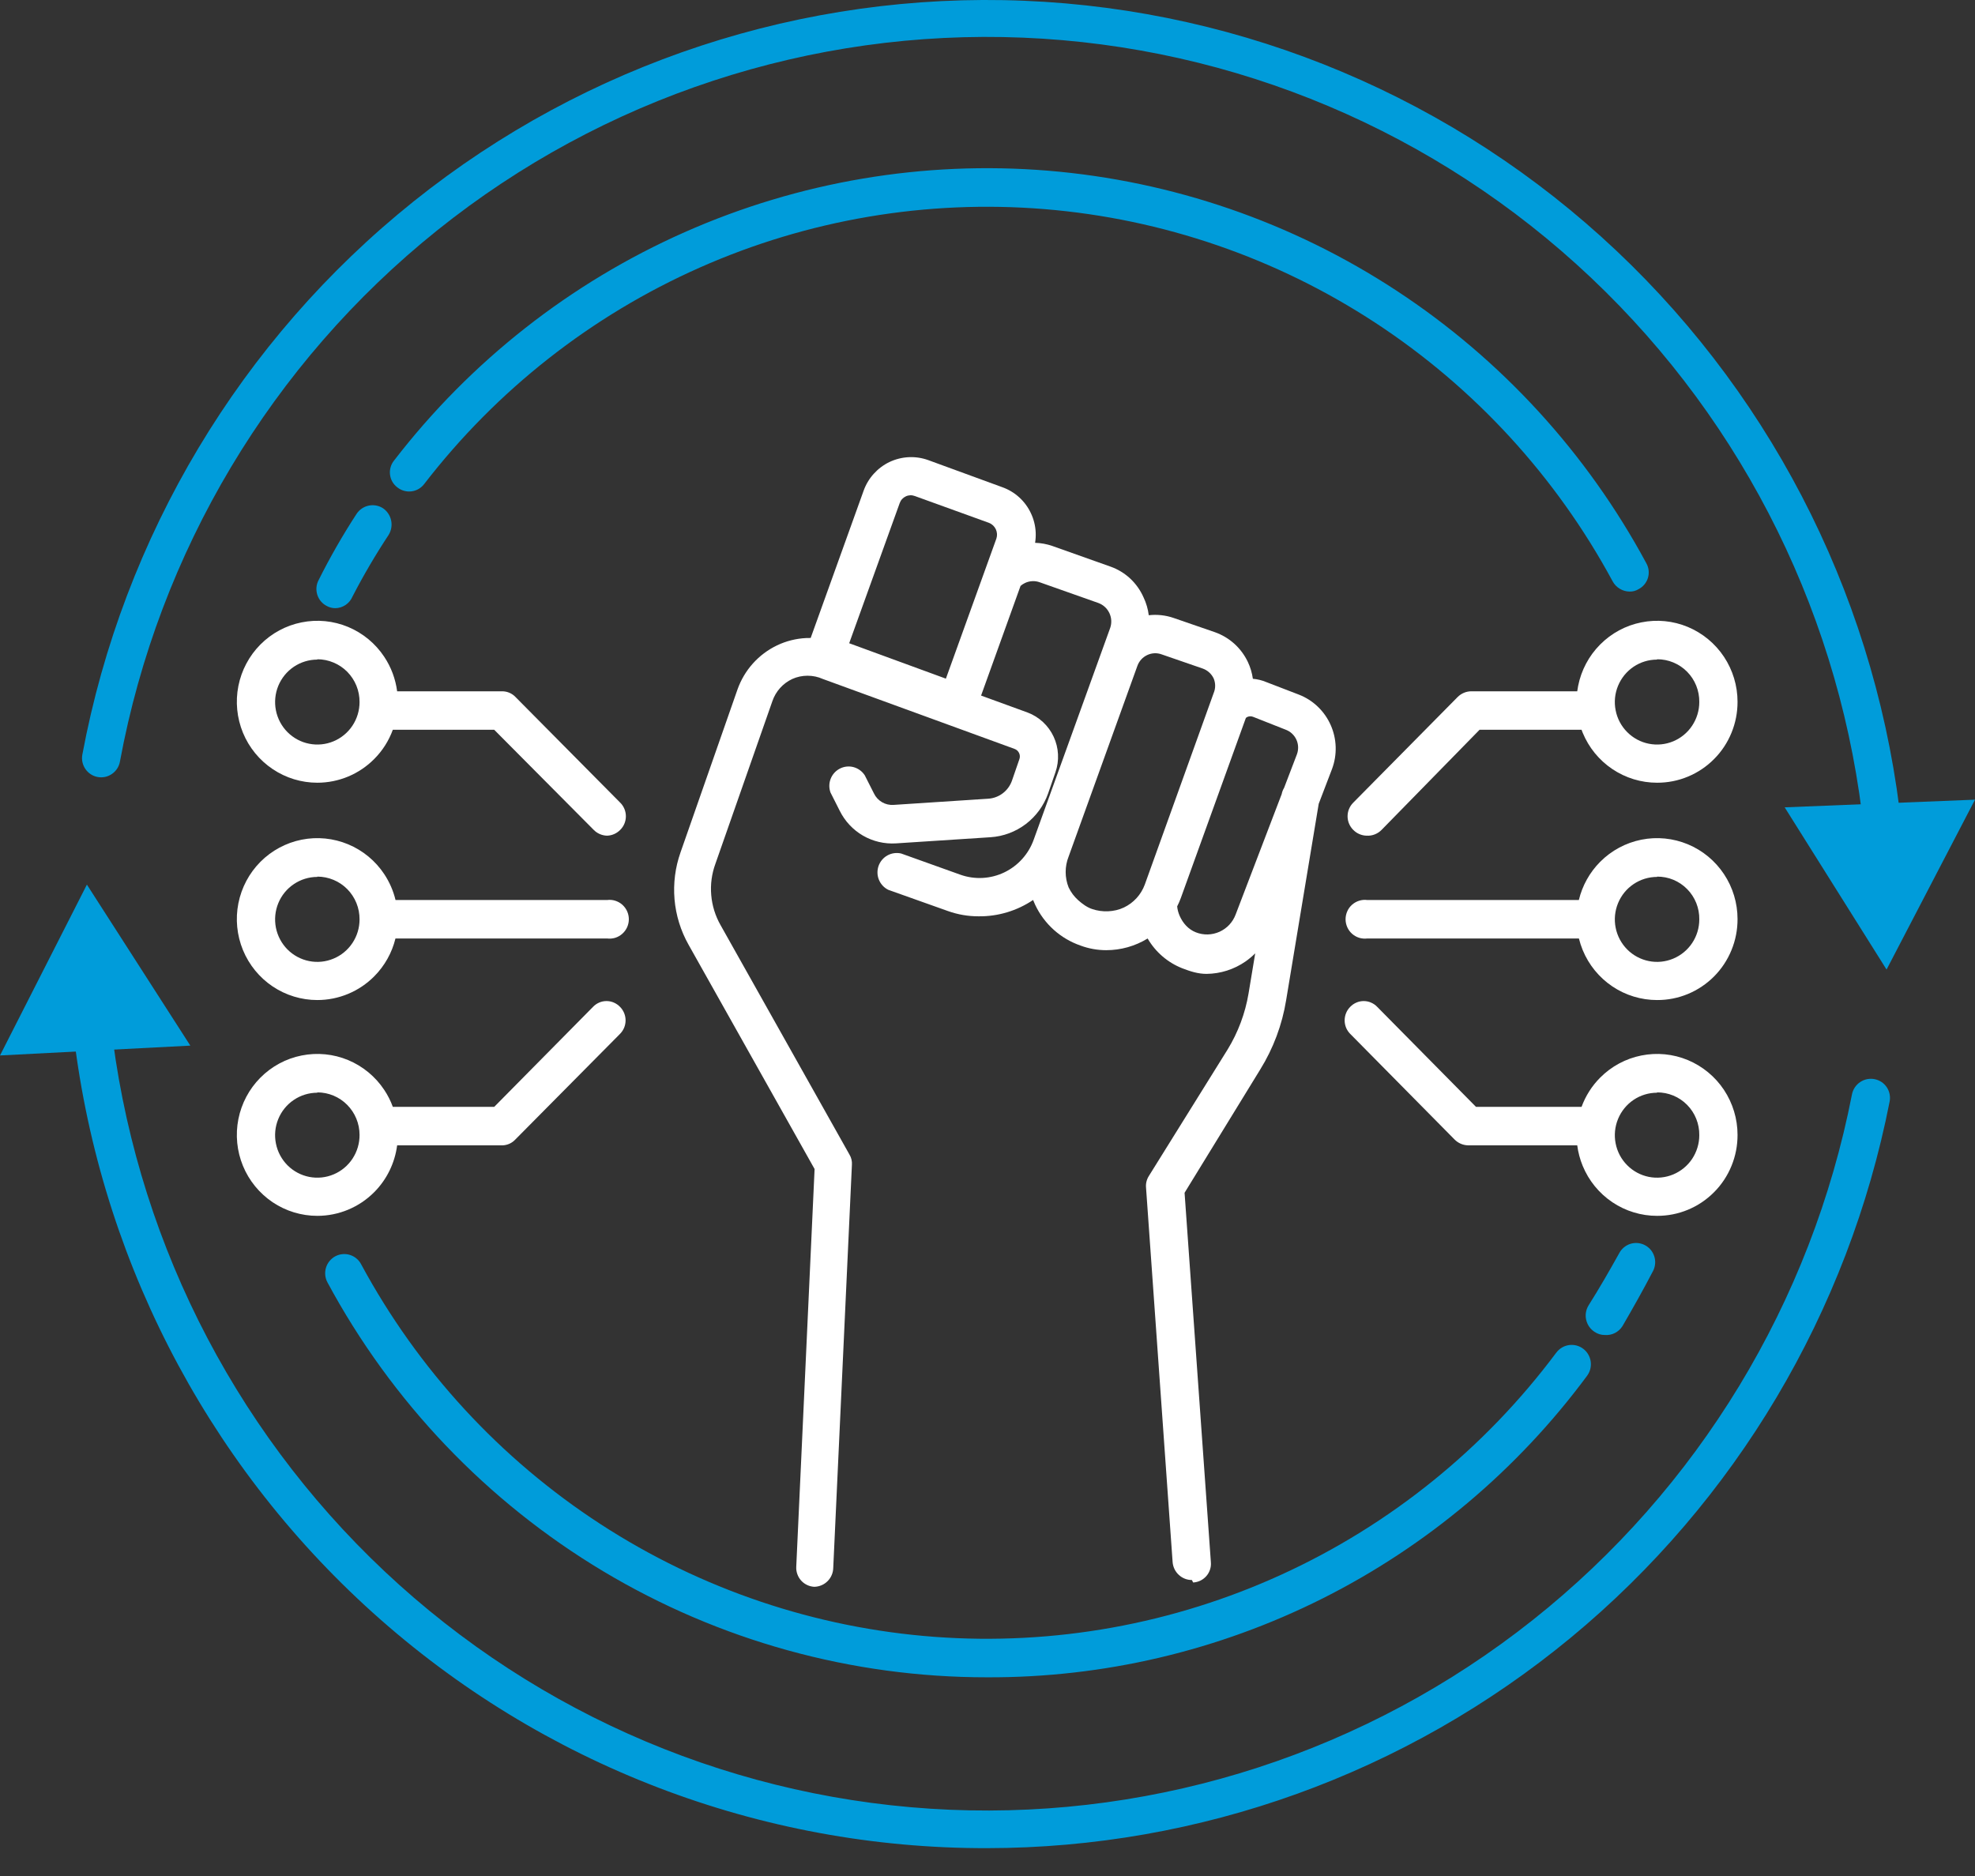
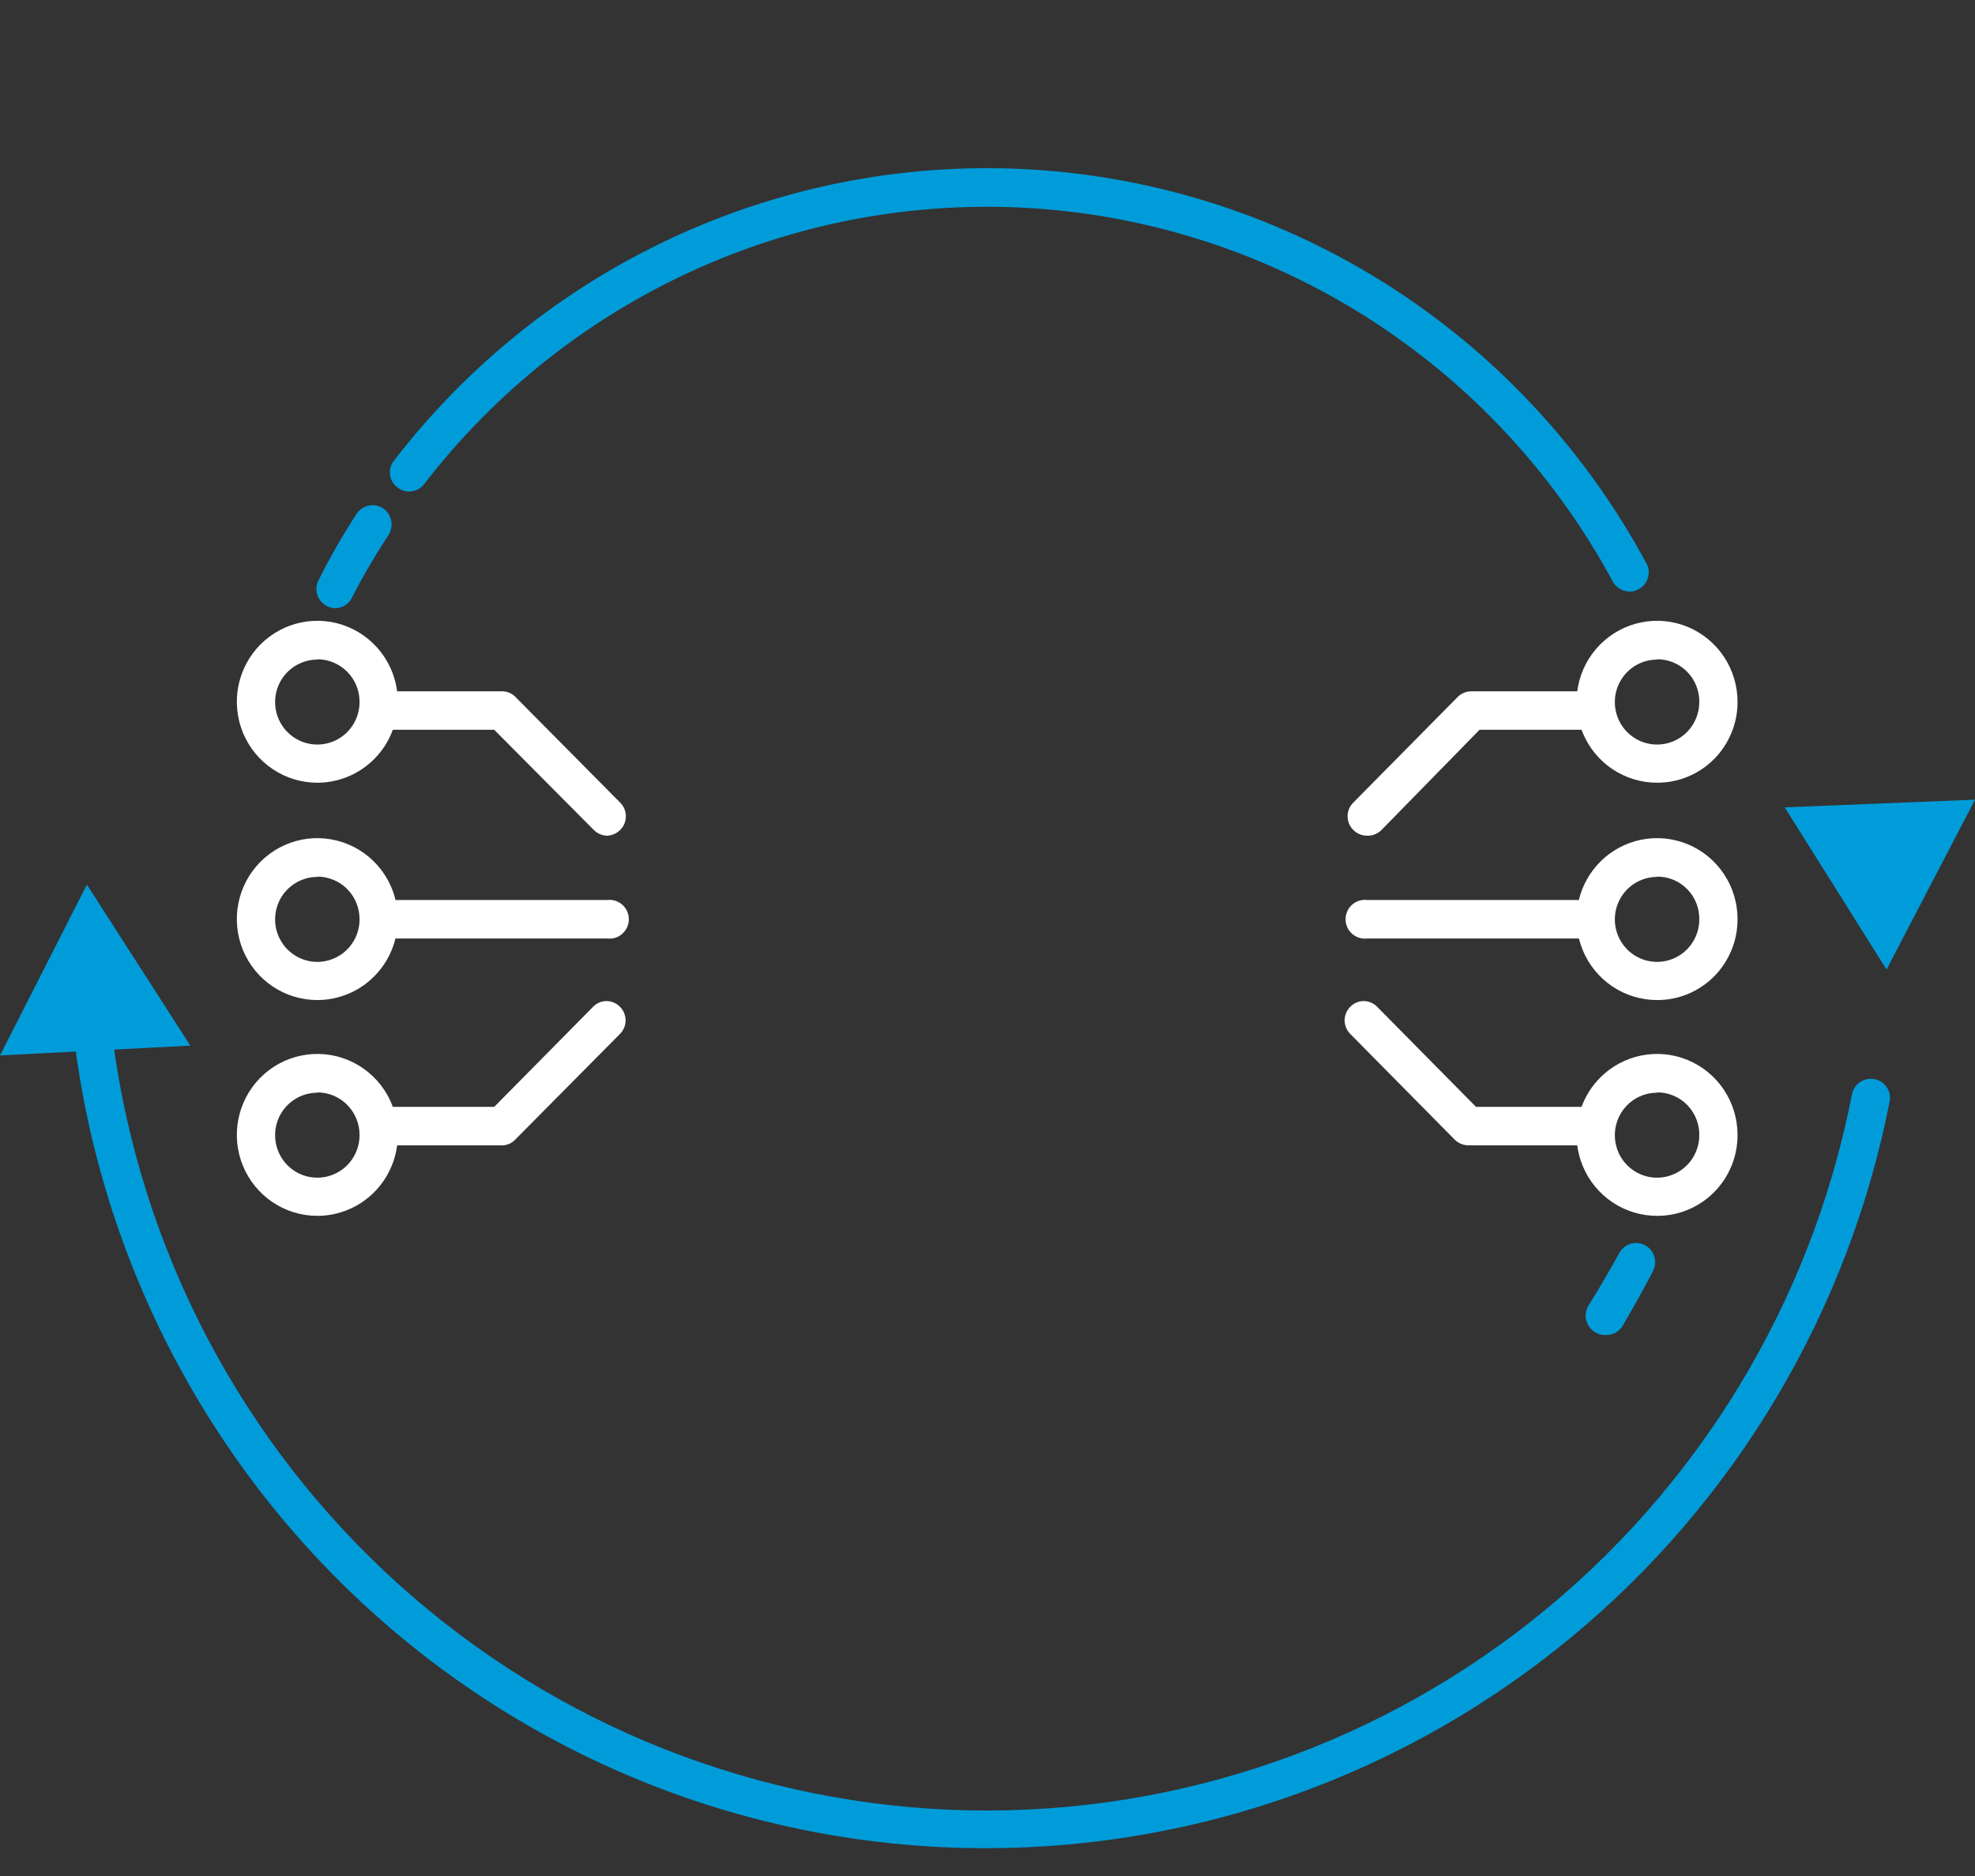
<svg xmlns="http://www.w3.org/2000/svg" width="60" height="57" viewBox="0 0 60 57" fill="none">
  <rect x="0" y="0" width="60" height="57" fill="#333333" stroke="none" />
-   <path d="M29.981 50.963C25.877 50.965 21.848 49.851 18.322 47.739C14.795 45.626 11.901 42.594 9.947 38.962C9.911 38.895 9.889 38.821 9.881 38.745C9.874 38.668 9.881 38.591 9.903 38.518C9.925 38.444 9.961 38.376 10.01 38.317C10.058 38.258 10.117 38.208 10.184 38.172C10.252 38.136 10.325 38.113 10.401 38.106C10.477 38.098 10.553 38.105 10.626 38.128C10.699 38.15 10.767 38.186 10.826 38.235C10.885 38.283 10.934 38.343 10.97 38.411C12.699 41.616 15.201 44.332 18.247 46.311C21.292 48.289 24.782 49.466 28.397 49.734C32.012 50.001 35.636 49.35 38.936 47.84C42.236 46.331 45.106 44.011 47.282 41.095C47.329 41.034 47.387 40.982 47.453 40.943C47.519 40.904 47.592 40.879 47.668 40.868C47.744 40.858 47.822 40.863 47.896 40.882C47.97 40.902 48.039 40.936 48.1 40.983C48.161 41.029 48.213 41.088 48.251 41.154C48.29 41.221 48.315 41.295 48.326 41.371C48.336 41.447 48.331 41.525 48.312 41.6C48.292 41.674 48.258 41.744 48.212 41.806C46.097 44.661 43.346 46.976 40.18 48.567C37.013 50.157 33.52 50.978 29.981 50.963Z" fill="#009CDA" />
  <path d="M48.751 40.562C48.642 40.563 48.535 40.53 48.444 40.468C48.315 40.386 48.223 40.255 48.188 40.104C48.153 39.954 48.179 39.796 48.259 39.664C48.584 39.15 48.891 38.616 49.188 38.083C49.223 38.015 49.271 37.955 49.329 37.905C49.387 37.855 49.454 37.818 49.527 37.794C49.599 37.771 49.676 37.762 49.752 37.768C49.828 37.775 49.901 37.796 49.969 37.831C50.037 37.866 50.097 37.914 50.147 37.972C50.196 38.031 50.233 38.098 50.256 38.171C50.28 38.244 50.288 38.321 50.282 38.397C50.276 38.474 50.255 38.548 50.22 38.616C49.923 39.187 49.607 39.748 49.291 40.291C49.234 40.382 49.154 40.455 49.059 40.503C48.964 40.551 48.857 40.571 48.751 40.562Z" fill="#009CDA" />
  <path d="M49.504 17.974C49.399 17.972 49.297 17.943 49.207 17.888C49.117 17.834 49.043 17.757 48.993 17.665C47.277 14.485 44.801 11.785 41.787 9.81C38.774 7.835 35.318 6.648 31.734 6.354C28.149 6.061 24.549 6.671 21.258 8.13C17.966 9.589 15.089 11.85 12.885 14.709C12.838 14.77 12.781 14.82 12.715 14.858C12.649 14.895 12.577 14.92 12.502 14.929C12.427 14.939 12.35 14.933 12.277 14.913C12.204 14.893 12.136 14.859 12.076 14.812C12.014 14.766 11.961 14.708 11.922 14.641C11.883 14.574 11.858 14.5 11.849 14.423C11.839 14.346 11.845 14.268 11.867 14.193C11.888 14.118 11.925 14.049 11.974 13.989C14.296 10.976 17.328 8.593 20.796 7.056C24.264 5.519 28.058 4.876 31.835 5.186C35.612 5.497 39.253 6.75 42.427 8.832C45.602 10.915 48.21 13.761 50.015 17.113C50.053 17.18 50.076 17.253 50.085 17.329C50.093 17.405 50.086 17.482 50.065 17.555C50.043 17.629 50.007 17.697 49.958 17.756C49.91 17.815 49.85 17.863 49.783 17.899C49.699 17.951 49.602 17.977 49.504 17.974Z" fill="#009CDA" />
  <path d="M10.189 18.479C10.098 18.479 10.009 18.457 9.929 18.413C9.861 18.379 9.8 18.331 9.75 18.272C9.701 18.214 9.663 18.146 9.64 18.073C9.617 18 9.608 17.923 9.614 17.847C9.621 17.77 9.642 17.696 9.678 17.628C10.024 16.936 10.409 16.264 10.83 15.617C10.914 15.488 11.045 15.397 11.194 15.364C11.344 15.331 11.5 15.357 11.63 15.439C11.759 15.525 11.849 15.658 11.882 15.81C11.915 15.962 11.888 16.12 11.806 16.253C11.408 16.856 11.042 17.48 10.71 18.123C10.666 18.227 10.594 18.316 10.502 18.379C10.409 18.442 10.301 18.477 10.189 18.479Z" fill="#009CDA" />
  <path d="M29.982 56.154C23.099 56.167 16.454 53.619 11.326 49C6.198 44.381 2.949 38.018 2.203 31.134C2.186 30.98 2.23 30.826 2.326 30.704C2.422 30.584 2.562 30.506 2.715 30.488C2.868 30.471 3.021 30.515 3.141 30.612C3.262 30.708 3.339 30.849 3.356 31.003C4.055 37.407 7.01 43.347 11.687 47.747C16.365 52.147 22.454 54.715 28.851 54.987C35.249 55.258 41.531 53.215 46.56 49.226C51.589 45.238 55.031 39.569 56.263 33.248C56.294 33.095 56.384 32.962 56.513 32.876C56.642 32.79 56.799 32.759 56.951 32.789C57.025 32.804 57.096 32.833 57.16 32.875C57.223 32.917 57.277 32.972 57.32 33.035C57.362 33.099 57.392 33.17 57.406 33.245C57.421 33.32 57.421 33.397 57.406 33.472C56.15 39.862 52.73 45.615 47.729 49.751C42.727 53.887 36.455 56.15 29.982 56.154Z" fill="#009CDA" />
  <path d="M5.782 31.77L2.64 26.878L0 32.069L5.782 31.77Z" fill="#009CDA" />
-   <path d="M57.211 25.84C57.067 25.84 56.929 25.787 56.822 25.69C56.715 25.593 56.649 25.46 56.635 25.316C55.975 18.869 53.028 12.877 48.334 8.437C43.64 3.998 37.514 1.409 31.077 1.144C24.641 0.879 18.325 2.957 13.286 6.996C8.248 11.035 4.825 16.765 3.644 23.137C3.631 23.212 3.603 23.284 3.562 23.349C3.52 23.414 3.467 23.469 3.404 23.513C3.342 23.557 3.271 23.588 3.197 23.605C3.122 23.621 3.045 23.622 2.97 23.609C2.895 23.596 2.823 23.567 2.759 23.526C2.695 23.484 2.64 23.431 2.596 23.368C2.552 23.305 2.522 23.234 2.505 23.159C2.489 23.084 2.487 23.006 2.501 22.931C3.741 16.291 7.315 10.323 12.569 6.117C17.824 1.911 24.407 -0.252 31.116 0.023C37.825 0.299 44.211 2.996 49.107 7.619C54.003 12.243 57.081 18.485 57.778 25.204C57.787 25.28 57.781 25.358 57.759 25.431C57.738 25.505 57.701 25.574 57.653 25.634C57.604 25.693 57.544 25.742 57.476 25.777C57.408 25.813 57.334 25.834 57.258 25.84H57.211Z" fill="#009CDA" />
  <path d="M54.218 24.53L57.313 29.459L60 24.297L54.218 24.53Z" fill="#009CDA" />
-   <path fill-rule="evenodd" clip-rule="evenodd" d="M29.805 21.134L31.004 17.802C31.045 17.766 31.09 17.736 31.14 17.713C31.209 17.68 31.285 17.661 31.363 17.658C31.44 17.654 31.517 17.666 31.59 17.693L33.365 18.32C33.513 18.373 33.633 18.482 33.701 18.624C33.769 18.765 33.779 18.928 33.728 19.077L31.404 25.512C31.248 25.949 30.927 26.306 30.511 26.506C30.095 26.706 29.617 26.732 29.182 26.579L27.378 25.933C27.238 25.9 27.09 25.92 26.963 25.989C26.837 26.058 26.74 26.172 26.691 26.309C26.643 26.446 26.646 26.596 26.701 26.73C26.756 26.864 26.858 26.974 26.988 27.037L28.801 27.682C29.099 27.788 29.414 27.842 29.73 27.841C30.319 27.848 30.896 27.674 31.385 27.345C31.404 27.394 31.425 27.443 31.448 27.491C31.584 27.78 31.776 28.038 32.013 28.251C32.249 28.463 32.526 28.626 32.826 28.73C33.076 28.823 33.34 28.87 33.607 28.87C34.052 28.87 34.487 28.747 34.865 28.515C35.104 28.927 35.476 29.248 35.922 29.422C36.162 29.515 36.399 29.591 36.656 29.59C37.079 29.586 37.491 29.454 37.839 29.213C37.944 29.139 38.043 29.057 38.133 28.966L37.93 30.189C37.829 30.789 37.614 31.363 37.298 31.882L34.899 35.736C34.835 35.839 34.805 35.96 34.816 36.082L35.624 47.465C35.636 47.613 35.703 47.751 35.812 47.851C35.92 47.952 36.062 48.008 36.21 48.007L36.247 48.082C36.323 48.078 36.398 48.059 36.467 48.026C36.535 47.993 36.597 47.946 36.647 47.889C36.698 47.831 36.736 47.764 36.76 47.691C36.784 47.618 36.793 47.541 36.786 47.465L35.987 36.241L38.283 32.499C38.683 31.854 38.952 31.136 39.073 30.386L40.062 24.423L40.468 23.361C40.629 22.928 40.613 22.449 40.425 22.027C40.237 21.605 39.892 21.274 39.464 21.107L38.469 20.724C38.338 20.669 38.201 20.636 38.062 20.624C38.037 20.446 37.986 20.273 37.909 20.111C37.809 19.902 37.67 19.714 37.498 19.559C37.326 19.404 37.125 19.285 36.907 19.208L35.661 18.778C35.414 18.692 35.154 18.664 34.899 18.693C34.876 18.505 34.822 18.322 34.741 18.151C34.646 17.935 34.508 17.74 34.336 17.579C34.163 17.418 33.959 17.294 33.737 17.216L31.971 16.589C31.8 16.53 31.623 16.498 31.446 16.493C31.463 16.387 31.469 16.279 31.464 16.172C31.454 15.97 31.404 15.772 31.317 15.59C31.231 15.407 31.11 15.244 30.96 15.108C30.811 14.973 30.636 14.869 30.447 14.802L28.197 13.979C28.007 13.911 27.806 13.881 27.604 13.891C27.403 13.901 27.206 13.951 27.023 14.037C26.841 14.124 26.678 14.247 26.543 14.397C26.407 14.547 26.303 14.723 26.235 14.914L24.628 19.384C24.583 19.383 24.538 19.384 24.493 19.386C24.184 19.401 23.882 19.477 23.604 19.61C23.044 19.879 22.613 20.36 22.405 20.948L20.675 25.896C20.513 26.354 20.451 26.841 20.492 27.325C20.534 27.809 20.679 28.279 20.917 28.702L24.747 35.52L24.19 47.605C24.186 47.681 24.197 47.757 24.223 47.829C24.248 47.901 24.288 47.967 24.338 48.023C24.389 48.08 24.451 48.126 24.52 48.158C24.588 48.191 24.662 48.209 24.738 48.213C24.89 48.21 25.035 48.149 25.143 48.04C25.251 47.932 25.312 47.786 25.314 47.633L25.881 35.389C25.889 35.281 25.863 35.173 25.807 35.081L21.893 28.113C21.732 27.832 21.634 27.518 21.607 27.195C21.579 26.872 21.623 26.546 21.735 26.242L23.465 21.303C23.515 21.156 23.595 21.02 23.698 20.905C23.802 20.789 23.928 20.696 24.069 20.63C24.215 20.564 24.373 20.531 24.534 20.531C24.694 20.531 24.852 20.564 24.998 20.63L30.818 22.753C30.849 22.764 30.878 22.78 30.902 22.802C30.926 22.824 30.946 22.851 30.96 22.88C30.974 22.91 30.982 22.942 30.983 22.975C30.984 23.008 30.979 23.041 30.967 23.071L30.744 23.717C30.691 23.87 30.593 24.005 30.464 24.103C30.335 24.201 30.18 24.259 30.018 24.268L27.146 24.456C27.024 24.464 26.902 24.436 26.796 24.374C26.69 24.312 26.604 24.22 26.551 24.109L26.272 23.558C26.194 23.436 26.073 23.348 25.934 23.309C25.796 23.271 25.647 23.286 25.519 23.351C25.39 23.416 25.289 23.526 25.236 23.661C25.183 23.796 25.181 23.945 25.231 24.081L25.51 24.633C25.666 24.949 25.912 25.212 26.216 25.389C26.521 25.565 26.87 25.647 27.22 25.625L30.093 25.438C30.481 25.413 30.854 25.273 31.165 25.037C31.475 24.801 31.71 24.479 31.841 24.109L32.064 23.464C32.187 23.11 32.167 22.722 32.009 22.383C31.851 22.044 31.567 21.78 31.218 21.649L29.805 21.134ZM39.01 23.939L39.399 22.922C39.426 22.85 39.438 22.774 39.436 22.698C39.434 22.622 39.417 22.547 39.386 22.478C39.355 22.408 39.31 22.346 39.255 22.293C39.2 22.241 39.135 22.2 39.064 22.173L38.069 21.78C38.015 21.759 37.956 21.759 37.902 21.78C37.883 21.789 37.865 21.8 37.849 21.814L35.875 27.28C35.843 27.369 35.805 27.456 35.762 27.54C35.772 27.638 35.797 27.734 35.837 27.825C35.936 28.051 36.102 28.238 36.331 28.328C36.446 28.373 36.568 28.395 36.691 28.392C36.814 28.389 36.935 28.361 37.048 28.311C37.16 28.26 37.262 28.188 37.346 28.098C37.43 28.007 37.496 27.901 37.539 27.785L38.937 24.129C38.95 24.062 38.974 23.998 39.01 23.939ZM25.798 19.544L28.736 20.62L30.27 16.364C30.301 16.271 30.294 16.17 30.253 16.081C30.211 15.992 30.138 15.923 30.047 15.887L27.797 15.073C27.753 15.056 27.705 15.047 27.657 15.048C27.61 15.05 27.562 15.06 27.519 15.081C27.476 15.101 27.436 15.13 27.404 15.165C27.372 15.201 27.348 15.243 27.332 15.288L25.798 19.544ZM34.144 27.573C33.85 27.713 33.483 27.725 33.176 27.619C33.021 27.567 32.88 27.462 32.757 27.353C32.634 27.244 32.535 27.111 32.464 26.962C32.345 26.662 32.345 26.327 32.464 26.027L34.555 20.228C34.608 20.084 34.714 19.968 34.852 19.903C34.989 19.838 35.147 19.83 35.29 19.882L36.535 20.312C36.682 20.363 36.802 20.471 36.87 20.611C36.9 20.682 36.916 20.759 36.916 20.836C36.916 20.913 36.9 20.989 36.87 21.06L34.778 26.878C34.665 27.184 34.437 27.434 34.144 27.573Z" fill="white" />
  <path fill-rule="evenodd" clip-rule="evenodd" d="M48.982 23.367C49.385 23.638 49.857 23.782 50.341 23.782C50.662 23.783 50.981 23.721 51.278 23.597C51.575 23.474 51.845 23.293 52.072 23.064C52.3 22.836 52.48 22.564 52.602 22.265C52.725 21.966 52.787 21.645 52.786 21.322C52.786 20.836 52.642 20.36 52.374 19.956C52.105 19.551 51.723 19.236 51.276 19.049C50.83 18.863 50.338 18.814 49.864 18.91C49.389 19.004 48.954 19.239 48.612 19.583C48.27 19.927 48.037 20.365 47.943 20.842C47.932 20.896 47.923 20.95 47.916 21.004H44.698C44.54 21.005 44.39 21.069 44.279 21.182L41.109 24.39C41.055 24.444 41.013 24.508 40.983 24.579C40.954 24.649 40.939 24.725 40.939 24.802C40.939 24.878 40.954 24.954 40.983 25.024C41.013 25.095 41.055 25.159 41.109 25.213C41.217 25.324 41.364 25.388 41.518 25.391C41.602 25.396 41.687 25.383 41.765 25.352C41.844 25.321 41.915 25.274 41.974 25.213L44.949 22.173H48.047C48.058 22.203 48.07 22.234 48.082 22.264C48.267 22.713 48.58 23.097 48.982 23.367ZM49.628 20.258C49.839 20.116 50.087 20.041 50.341 20.041V20.031C50.51 20.03 50.679 20.063 50.835 20.128C50.992 20.193 51.135 20.289 51.254 20.41C51.374 20.531 51.468 20.675 51.531 20.833C51.595 20.991 51.626 21.161 51.624 21.331C51.624 21.587 51.548 21.836 51.407 22.049C51.267 22.261 51.066 22.426 50.832 22.524C50.597 22.622 50.339 22.647 50.09 22.597C49.842 22.548 49.613 22.425 49.434 22.244C49.254 22.064 49.132 21.834 49.083 21.583C49.033 21.333 49.058 21.073 49.156 20.837C49.253 20.602 49.417 20.4 49.628 20.258Z" fill="white" />
  <path fill-rule="evenodd" clip-rule="evenodd" d="M48.047 33.631C48.169 33.299 48.361 32.995 48.612 32.743C48.954 32.399 49.39 32.164 49.864 32.07C50.338 31.975 50.83 32.023 51.276 32.209C51.723 32.396 52.105 32.711 52.374 33.115C52.642 33.52 52.786 33.996 52.786 34.482C52.787 34.806 52.725 35.126 52.602 35.425C52.48 35.724 52.3 35.996 52.072 36.224C51.845 36.453 51.575 36.634 51.278 36.757C50.981 36.881 50.662 36.943 50.341 36.942C49.857 36.942 49.385 36.798 48.983 36.528C48.58 36.257 48.267 35.873 48.082 35.424C47.999 35.223 47.944 35.013 47.916 34.8H44.608C44.451 34.799 44.301 34.735 44.19 34.623L41.02 31.414C40.966 31.36 40.923 31.296 40.894 31.226C40.865 31.155 40.85 31.079 40.85 31.003C40.85 30.926 40.865 30.851 40.894 30.78C40.923 30.709 40.966 30.645 41.02 30.591C41.073 30.536 41.136 30.492 41.207 30.462C41.277 30.431 41.353 30.416 41.429 30.416C41.505 30.416 41.581 30.431 41.651 30.462C41.722 30.492 41.785 30.536 41.838 30.591L44.841 33.631H48.047ZM49.628 33.418C49.839 33.276 50.087 33.201 50.341 33.201V33.191C50.511 33.19 50.679 33.223 50.836 33.288C50.992 33.353 51.135 33.449 51.254 33.57C51.374 33.691 51.468 33.835 51.531 33.993C51.595 34.151 51.626 34.321 51.624 34.492C51.624 34.747 51.548 34.996 51.408 35.209C51.267 35.421 51.066 35.586 50.832 35.684C50.597 35.782 50.339 35.807 50.091 35.758C49.842 35.708 49.613 35.585 49.434 35.404C49.254 35.224 49.132 34.994 49.083 34.743C49.033 34.493 49.059 34.233 49.156 33.998C49.253 33.762 49.417 33.56 49.628 33.418Z" fill="white" />
  <path fill-rule="evenodd" clip-rule="evenodd" d="M48.983 29.971C49.385 30.241 49.858 30.385 50.341 30.385C50.663 30.387 50.981 30.324 51.278 30.201C51.575 30.078 51.845 29.896 52.073 29.668C52.3 29.439 52.48 29.167 52.602 28.868C52.725 28.569 52.787 28.249 52.786 27.925C52.786 27.439 52.643 26.963 52.374 26.559C52.105 26.154 51.724 25.839 51.277 25.653C50.83 25.467 50.338 25.418 49.864 25.513C49.39 25.608 48.954 25.842 48.612 26.186C48.294 26.506 48.071 26.907 47.965 27.346H41.537C41.455 27.335 41.371 27.342 41.292 27.367C41.212 27.392 41.139 27.433 41.076 27.488C41.014 27.543 40.964 27.611 40.93 27.688C40.896 27.764 40.878 27.847 40.878 27.93C40.878 28.014 40.896 28.096 40.93 28.173C40.964 28.249 41.014 28.317 41.076 28.372C41.139 28.428 41.212 28.469 41.292 28.494C41.371 28.518 41.455 28.525 41.537 28.515H47.967C47.997 28.634 48.035 28.752 48.082 28.867C48.267 29.316 48.581 29.701 48.983 29.971ZM49.628 26.862C49.839 26.72 50.087 26.644 50.341 26.644V26.635C50.511 26.634 50.679 26.666 50.836 26.731C50.992 26.796 51.135 26.892 51.254 27.013C51.374 27.134 51.468 27.278 51.532 27.437C51.595 27.595 51.627 27.764 51.624 27.935C51.624 28.19 51.549 28.44 51.408 28.652C51.267 28.864 51.066 29.03 50.832 29.127C50.598 29.225 50.34 29.251 50.091 29.201C49.842 29.151 49.613 29.028 49.434 28.848C49.255 28.667 49.132 28.437 49.083 28.187C49.033 27.936 49.059 27.677 49.156 27.441C49.253 27.205 49.417 27.003 49.628 26.862Z" fill="white" />
  <path fill-rule="evenodd" clip-rule="evenodd" d="M8.282 23.367C8.684 23.638 9.157 23.782 9.64 23.782C10.289 23.782 10.911 23.523 11.369 23.061C11.622 22.808 11.813 22.504 11.934 22.173H15.014L18.035 25.213C18.143 25.324 18.29 25.388 18.444 25.391C18.595 25.386 18.738 25.322 18.844 25.213C18.898 25.159 18.941 25.095 18.97 25.024C18.999 24.954 19.014 24.878 19.014 24.802C19.014 24.725 18.999 24.649 18.97 24.579C18.941 24.508 18.898 24.444 18.844 24.39L15.665 21.182C15.612 21.125 15.549 21.081 15.478 21.05C15.408 21.02 15.332 21.004 15.255 21.004H12.065C12.016 20.63 11.883 20.271 11.673 19.956C11.405 19.551 11.023 19.236 10.576 19.049C10.129 18.863 9.638 18.814 9.163 18.91C8.689 19.004 8.253 19.239 7.911 19.583C7.569 19.927 7.337 20.365 7.242 20.842C7.148 21.319 7.196 21.814 7.381 22.264C7.566 22.713 7.88 23.097 8.282 23.367ZM8.928 20.258C9.139 20.116 9.387 20.041 9.64 20.041V20.031C9.81 20.031 9.977 20.065 10.133 20.131C10.29 20.196 10.431 20.292 10.551 20.413C10.67 20.534 10.764 20.677 10.828 20.835C10.892 20.992 10.924 21.161 10.923 21.331C10.923 21.587 10.848 21.836 10.707 22.049C10.566 22.261 10.366 22.426 10.131 22.524C9.897 22.622 9.639 22.647 9.39 22.597C9.141 22.548 8.913 22.425 8.733 22.244C8.554 22.064 8.432 21.834 8.382 21.583C8.333 21.333 8.358 21.073 8.455 20.837C8.552 20.602 8.717 20.4 8.928 20.258Z" fill="white" />
  <path fill-rule="evenodd" clip-rule="evenodd" d="M12.065 34.8H15.274C15.419 34.793 15.556 34.73 15.655 34.623L18.835 31.414C18.889 31.36 18.931 31.296 18.961 31.226C18.99 31.155 19.005 31.079 19.005 31.003C19.005 30.926 18.99 30.851 18.961 30.78C18.931 30.709 18.889 30.645 18.835 30.591C18.782 30.536 18.718 30.492 18.648 30.462C18.578 30.431 18.502 30.416 18.425 30.416C18.349 30.416 18.273 30.431 18.203 30.462C18.133 30.492 18.069 30.536 18.017 30.591L15.014 33.631H11.934C11.868 33.45 11.781 33.277 11.673 33.115C11.405 32.711 11.023 32.396 10.576 32.209C10.129 32.023 9.638 31.975 9.163 32.07C8.689 32.164 8.253 32.399 7.911 32.743C7.569 33.087 7.337 33.525 7.242 34.002C7.148 34.48 7.196 34.974 7.381 35.424C7.566 35.873 7.88 36.257 8.282 36.528C8.684 36.798 9.157 36.942 9.64 36.942C10.289 36.942 10.911 36.683 11.369 36.222C11.753 35.836 11.995 35.335 12.065 34.8ZM8.927 33.419C9.138 33.277 9.386 33.201 9.64 33.201V33.191C9.981 33.191 10.307 33.327 10.547 33.569C10.788 33.812 10.923 34.14 10.923 34.482C10.925 34.738 10.851 34.988 10.711 35.202C10.572 35.415 10.372 35.582 10.138 35.681C9.903 35.781 9.645 35.807 9.396 35.759C9.146 35.71 8.917 35.588 8.736 35.408C8.556 35.227 8.433 34.998 8.383 34.747C8.332 34.496 8.357 34.236 8.454 34C8.551 33.763 8.715 33.561 8.927 33.419Z" fill="white" />
  <path fill-rule="evenodd" clip-rule="evenodd" d="M8.282 29.971C8.684 30.241 9.157 30.385 9.64 30.385C10.289 30.385 10.911 30.126 11.369 29.665C11.687 29.345 11.908 28.947 12.014 28.515H18.444C18.527 28.525 18.61 28.518 18.69 28.494C18.769 28.469 18.843 28.428 18.905 28.372C18.967 28.317 19.017 28.249 19.052 28.173C19.086 28.096 19.104 28.014 19.104 27.93C19.104 27.847 19.086 27.764 19.052 27.688C19.017 27.611 18.967 27.543 18.905 27.488C18.843 27.433 18.769 27.392 18.69 27.367C18.61 27.342 18.527 27.335 18.444 27.346H12.016C11.949 27.067 11.833 26.8 11.673 26.559C11.405 26.154 11.023 25.839 10.576 25.653C10.129 25.467 9.638 25.418 9.163 25.513C8.689 25.608 8.253 25.842 7.911 26.186C7.569 26.53 7.337 26.968 7.242 27.446C7.148 27.923 7.196 28.417 7.381 28.867C7.566 29.316 7.88 29.701 8.282 29.971ZM8.928 26.862C9.139 26.72 9.387 26.644 9.64 26.644V26.635C9.81 26.635 9.977 26.669 10.133 26.734C10.29 26.799 10.431 26.895 10.551 27.016C10.67 27.137 10.764 27.28 10.828 27.438C10.892 27.596 10.924 27.765 10.923 27.935C10.923 28.19 10.848 28.44 10.707 28.652C10.566 28.864 10.366 29.03 10.131 29.127C9.897 29.225 9.639 29.251 9.39 29.201C9.141 29.151 8.913 29.028 8.733 28.848C8.554 28.667 8.432 28.437 8.382 28.187C8.333 27.936 8.358 27.677 8.455 27.441C8.552 27.205 8.717 27.003 8.928 26.862Z" fill="white" />
</svg>